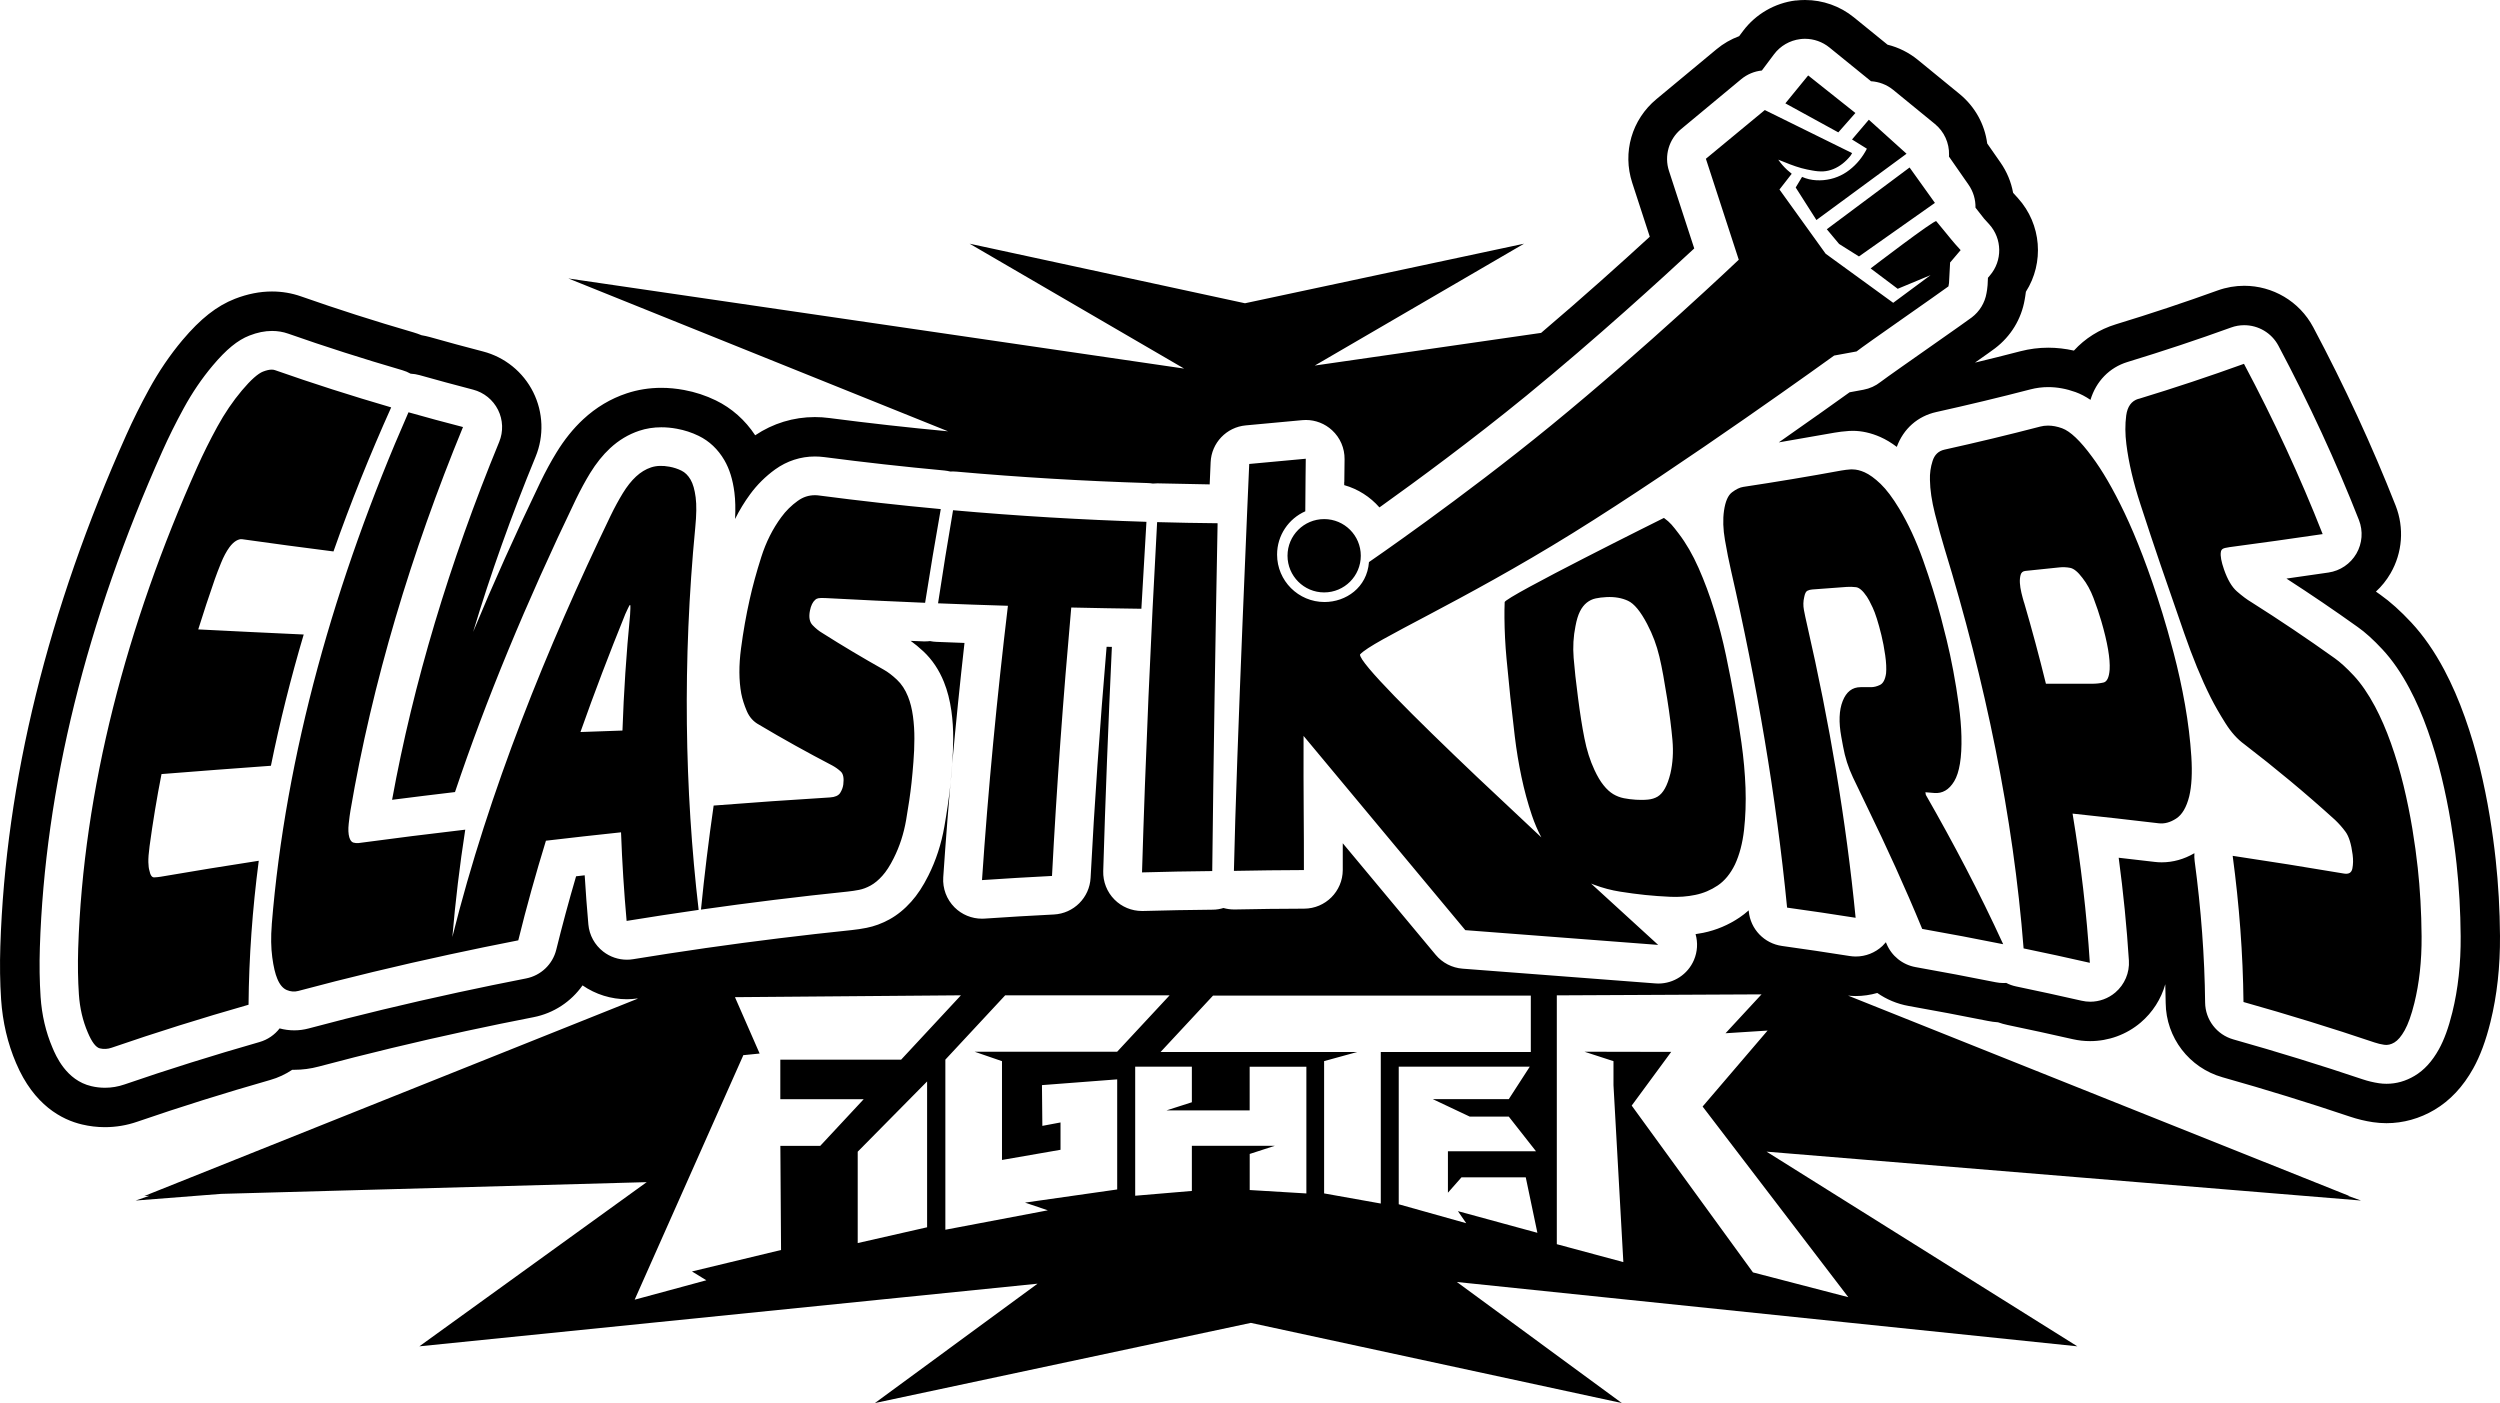
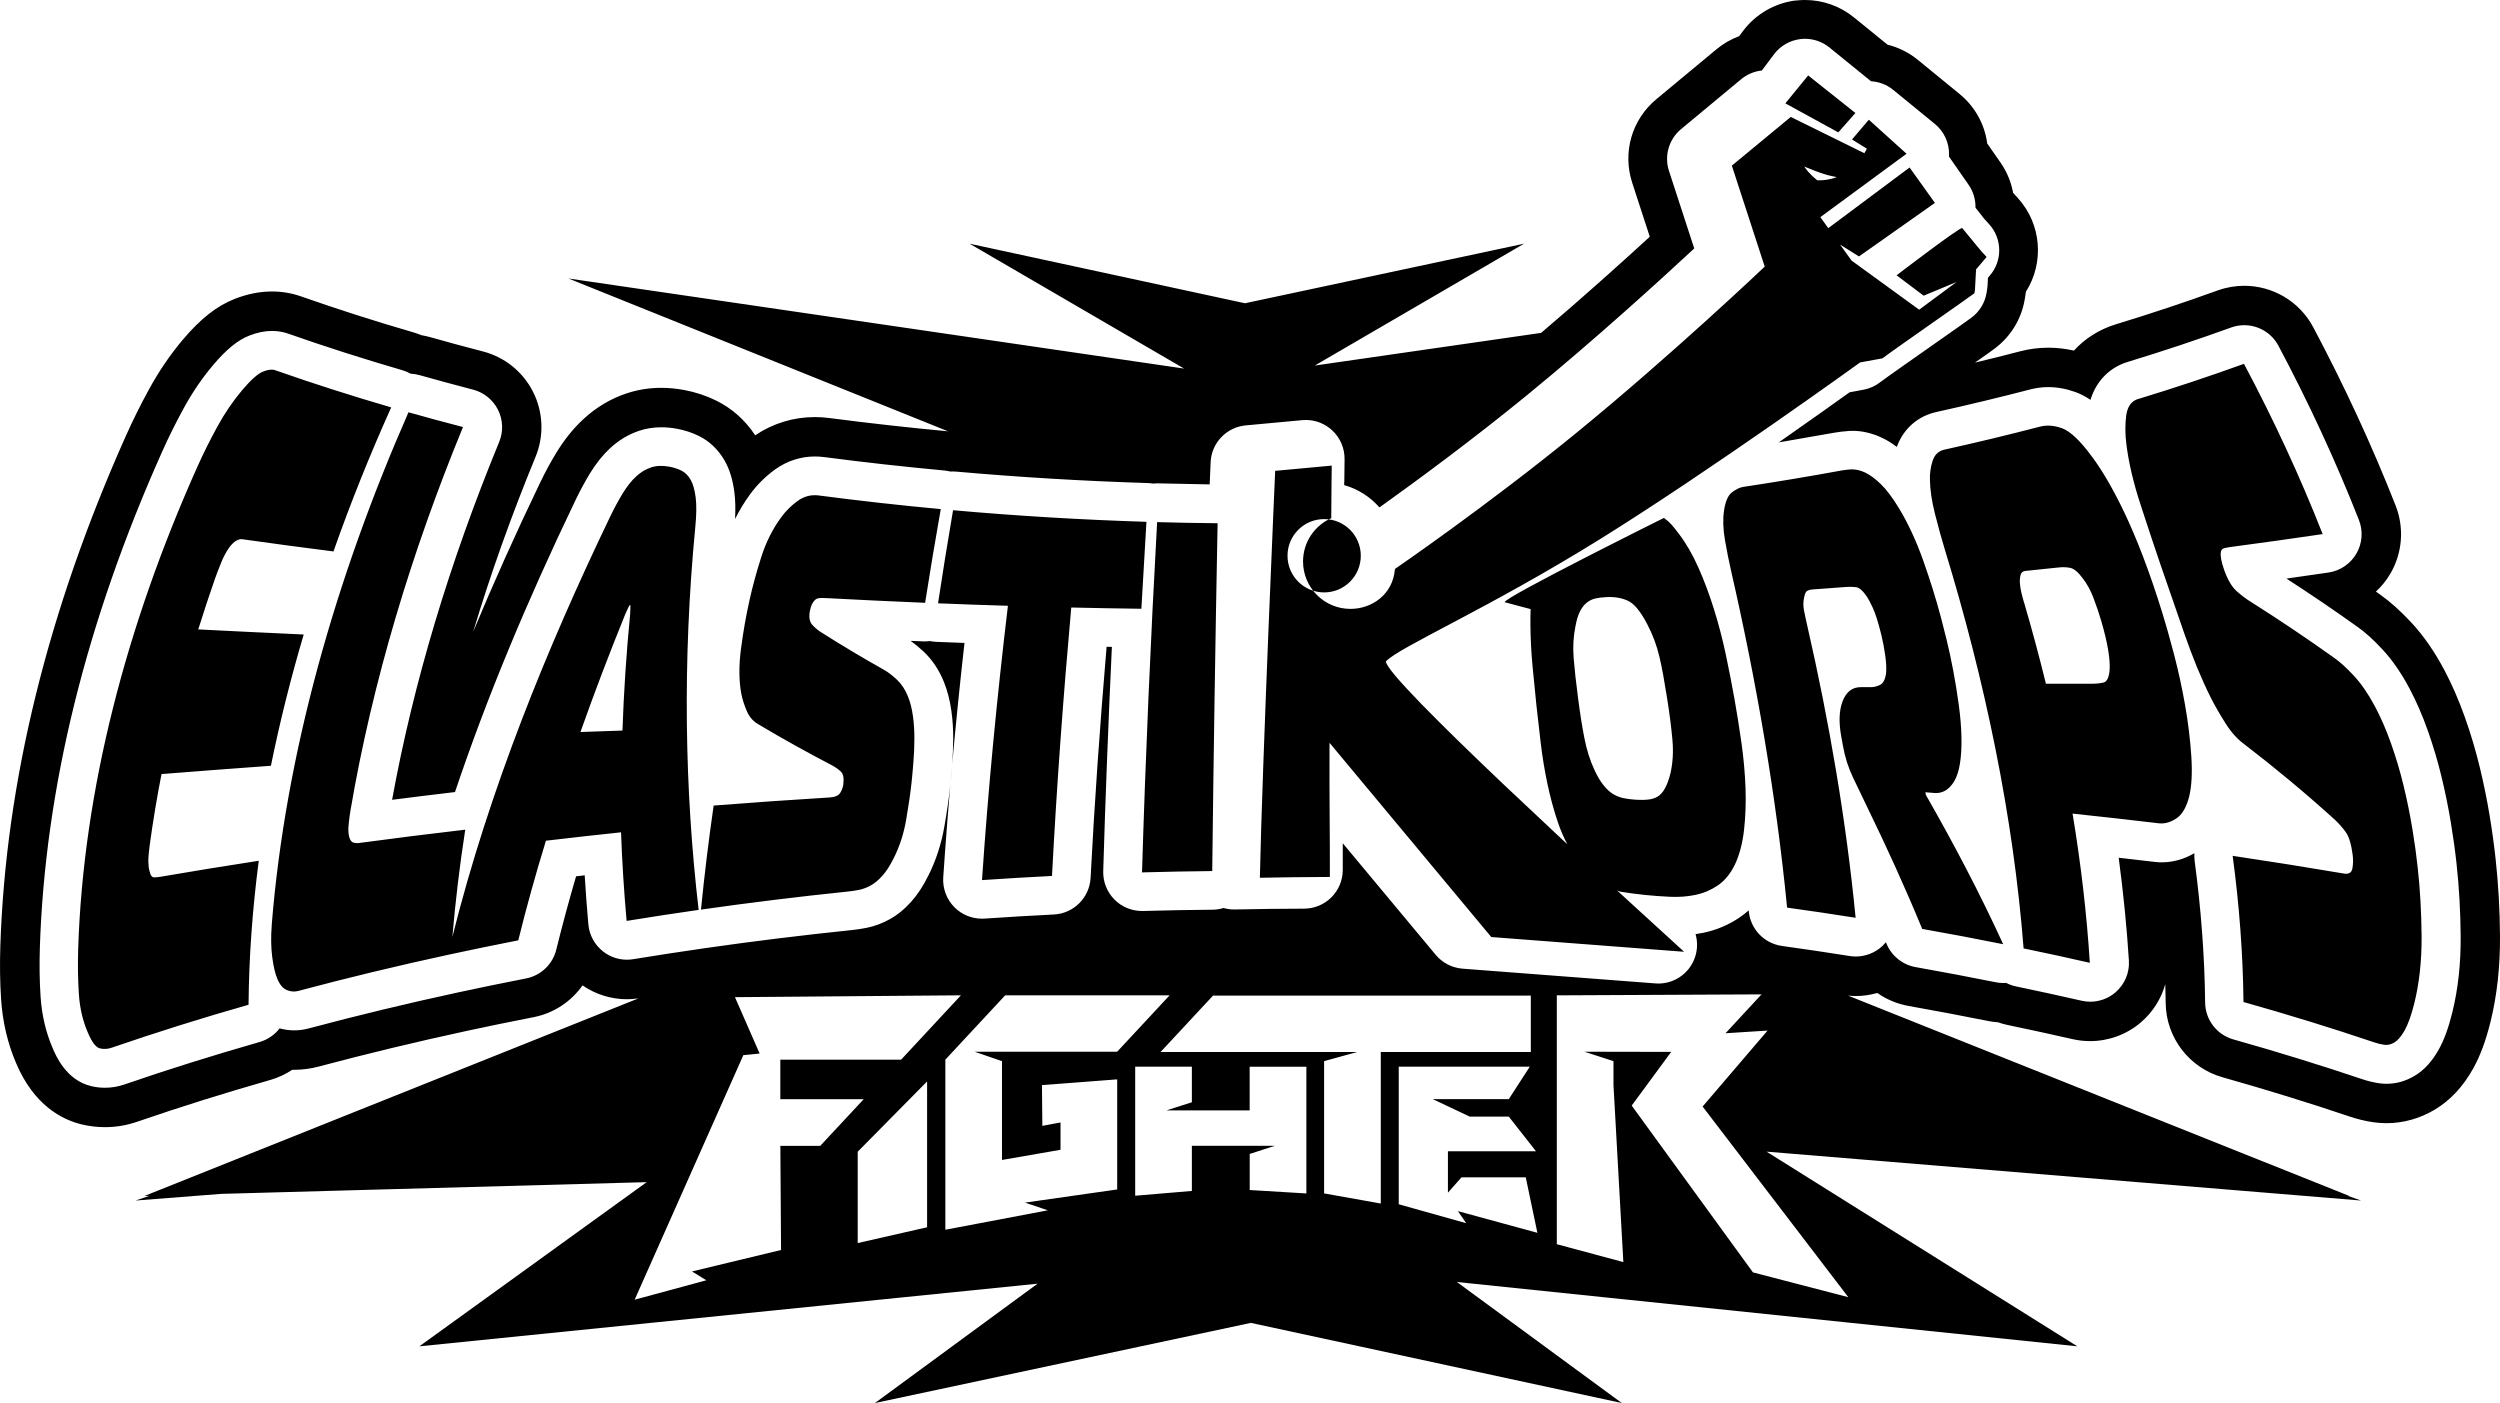
<svg xmlns="http://www.w3.org/2000/svg" id="Ebene_2" viewBox="0 0 288.943 162.16">
  <g id="Ebene_2-2" data-name="Ebene_2">
    <g id="Ebene_1-2">
-       <path d="M207.527.065c.36-.045.73-.065,1.095-.065,2.05,0,4.055.71,5.645,2.005l3.89,3.16c1.28.315,2.47.91,3.51,1.76l4.805,3.93c1.785,1.46,2.91,3.495,3.205,5.73l1.53,2.195c.74,1.065,1.235,2.25,1.46,3.495.015.015.025.03.03.04l.535.59c2.73,3.02,3.045,7.465.915,10.815-.02.18-.045.355-.075.53l-.065.385c-.385,2.245-1.605,4.24-3.425,5.62-.325.245-.975.71-2.32,1.655,1.77-.425,3.53-.865,5.255-1.315,1.045-.27,2.125-.41,3.21-.41.985,0,1.98.115,2.97.335,1.28-1.4,2.93-2.45,4.855-3.04,4.05-1.235,8-2.55,11.755-3.91,1.01-.365,2.05-.54,3.075-.54,3.26,0,6.37,1.77,7.975,4.79,3.615,6.8,6.82,13.735,9.525,20.62,1.005,2.565.79,5.445-.59,7.825-.46.795-1.03,1.505-1.69,2.11.17.12.345.245.515.365,1.145.81,2.315,1.86,3.575,3.21,1.405,1.51,2.685,3.355,3.815,5.485.875,1.65,1.675,3.49,2.375,5.46.68,1.91,1.26,3.865,1.73,5.815.45,1.865.835,3.75,1.14,5.605.285,1.725.515,3.415.69,5.025.31,2.85.48,5.82.5,8.835.025,3.54-.345,6.885-1.1,9.935-.535,2.165-1.185,3.92-1.99,5.37-1.175,2.115-2.68,3.72-4.475,4.785-1.705,1.015-3.625,1.55-5.555,1.55h0c-.52,0-1.045-.04-1.56-.115-.885-.13-1.79-.35-2.67-.645-4.715-1.59-9.665-3.12-14.715-4.545-3.855-1.09-6.535-4.585-6.575-8.59-.01-.715-.02-1.44-.045-2.165-.48,1.7-1.46,3.25-2.84,4.425-1.65,1.405-3.73,2.15-5.85,2.15-.67,0-1.345-.075-2.01-.225-2.46-.56-4.975-1.11-7.48-1.63-.395-.08-.78-.19-1.15-.32-.395-.025-.79-.08-1.185-.16-3.02-.605-6.1-1.19-9.155-1.73-1.32-.235-2.55-.755-3.615-1.5-.805.23-1.65.355-2.495.355-.295,0-.59-.02-.885-.05l57.93,23.155-.15-.01c.97.345,1.51.54,1.51.54l-68.71-5.65,35.92,22.5-71.71-7.435,19.06,13.99-42.875-9.265-43.45,9.265,18.8-13.795-71.45,7.24,26.275-18.975-49.18,1.355-9.885.77,1.57-.54-.56.015,56.995-22.795v-.035c-.41.055-.82.09-1.225.09-1.825,0-3.615-.555-5.13-1.6-1.32,1.875-3.33,3.22-5.665,3.675-2.555.495-5.165,1.035-7.765,1.595-5.825,1.26-11.565,2.645-17.06,4.11-.93.25-1.885.375-2.84.375h-.225c-.765.51-1.62.915-2.54,1.175-5.29,1.51-10.46,3.135-15.37,4.825-1.205.42-2.47.63-3.74.63h-.035c-.885-.005-1.735-.105-2.6-.31-2.33-.545-5.565-2.225-7.63-7.095-.975-2.275-1.555-4.75-1.73-7.355-.13-1.95-.16-4.025-.09-6.155.61-18.99,5.505-38.86,14.55-59.07.77-1.725,1.655-3.505,2.63-5.285,1.125-2.06,2.425-3.975,3.865-5.69,2.095-2.485,3.965-3.955,6.07-4.78,1.455-.565,2.885-.845,4.28-.845,1.16,0,2.295.19,3.37.57,4.15,1.46,8.51,2.855,12.965,4.15.325.095.645.21.955.335.33.055.66.13.99.22,1.99.565,4.04,1.12,6.105,1.655,2.525.655,4.645,2.37,5.81,4.705,1.165,2.335,1.265,5.06.27,7.475-2.795,6.79-5.205,13.55-7.215,20.235,2.32-5.59,4.905-11.35,7.77-17.305.6-1.24,1.225-2.39,1.86-3.425.91-1.49,1.95-2.78,3.09-3.84,1.485-1.38,3.18-2.39,5.035-3.005,1.26-.42,2.61-.635,3.995-.635.86,0,1.75.085,2.635.25,1.275.235,2.51.64,3.66,1.2,1.835.89,3.4,2.28,4.555,4.035,2.055-1.38,4.43-2.105,6.895-2.105.55,0,1.115.035,1.67.11,4.52.59,9.135,1.105,13.72,1.535h.005l-43.88-17.665,71.165,10.415-24.795-14.435,31.83,6.885,32.255-6.885-24.19,14.085,26.16-3.775c4.885-4.15,9.385-8.2,12.56-11.115l-2.03-6.235c-1.145-3.51-.05-7.305,2.795-9.665l6.95-5.77c.785-.655,1.67-1.16,2.615-1.51l.46-.615c1.455-1.935,3.665-3.215,6.065-3.51M155.372,55.695c.015-1.445.03-2.6.03-2.62.015-1.27-.505-2.485-1.44-3.345-.83-.77-1.915-1.19-3.035-1.19-.135,0-.275.005-.415.02l-6.53.605c-2.23.205-3.965,2.025-4.06,4.26,0,.055-.045.985-.11,2.56l-5.955-.12h-.13c-.165,0-.325.01-.485.025-.2-.035-.405-.055-.61-.06-7.365-.23-14.795-.67-22.09-1.32-.135-.01-.27-.02-.4-.02-.1,0-.2,0-.3.01-.225-.055-.455-.095-.69-.12-4.635-.43-9.31-.95-13.89-1.55-.36-.045-.725-.07-1.08-.07-1.645,0-3.23.515-4.585,1.49-1.115.805-2.095,1.775-2.9,2.875-.655.89-1.235,1.845-1.74,2.86.06-1.175.035-2.185-.075-3.06-.19-1.5-.57-2.72-1.16-3.735-.74-1.265-1.74-2.215-2.975-2.815-.79-.385-1.635-.66-2.51-.82-.615-.115-1.22-.17-1.805-.17-.895,0-1.755.135-2.56.405-1.23.41-2.36,1.085-3.365,2.02-.835.775-1.61,1.745-2.305,2.875-.555.91-1.105,1.925-1.64,3.025-5.78,12.02-10.405,23.21-13.975,33.835-2.415.285-4.85.585-7.27.895,2.445-13.43,6.605-27.335,12.38-41.365.49-1.195.445-2.545-.135-3.705-.58-1.16-1.63-2.01-2.88-2.335-2.11-.55-4.2-1.115-6.2-1.68-.34-.095-.685-.15-1.025-.165-.3-.17-.62-.305-.95-.4-4.545-1.325-8.985-2.745-13.205-4.23-.585-.205-1.21-.31-1.855-.31-.84,0-1.695.17-2.625.535-1.36.53-2.665,1.6-4.24,3.47-1.245,1.48-2.375,3.14-3.355,4.94-.915,1.675-1.745,3.345-2.465,4.96-8.8,19.665-13.565,38.96-14.155,57.355-.065,1.98-.035,3.9.085,5.71.14,2.095.605,4.075,1.365,5.85.395.94,1.595,3.79,4.5,4.465.52.125,1.05.185,1.58.185.765,0,1.525-.13,2.26-.385,4.99-1.72,10.24-3.365,15.6-4.9.945-.27,1.75-.835,2.32-1.575.555.15,1.125.225,1.695.225s1.115-.075,1.66-.22c5.57-1.49,11.38-2.89,17.275-4.165,2.62-.565,5.265-1.11,7.855-1.615,1.71-.335,3.075-1.63,3.49-3.325.68-2.755,1.445-5.6,2.29-8.48.33-.04.665-.075.995-.115.115,1.905.26,3.805.425,5.68.11,1.24.735,2.375,1.715,3.135.79.615,1.755.94,2.745.94.24,0,.48-.02.72-.06,2.73-.445,5.5-.87,8.24-1.265.04-.005.08-.01.12-.02.04-.005.08-.01.12-.015,5.525-.79,11.17-1.485,16.785-2.065.555-.055,1.13-.145,1.695-.255.895-.175,1.785-.5,2.65-.975.895-.49,1.75-1.18,2.525-2.05.72-.8,1.365-1.785,1.98-3.015.88-1.75,1.5-3.655,1.85-5.67.3-1.715.515-3.215.665-4.58.085-.76.16-1.6.235-2.58.075-.99.115-1.985.12-2.955.01-1.095-.06-2.19-.21-3.255-.17-1.21-.455-2.33-.86-3.335-.56-1.395-1.355-2.585-2.38-3.545-.5-.465-.985-.865-1.465-1.21.495.02.99.045,1.485.06h.185c.19,0,.38-.01.565-.035.24.05.49.08.74.09,1.08.045,2.16.085,3.245.125-1.05,9.35-1.875,18.44-2.455,27.09-.085,1.29.39,2.555,1.305,3.47.84.84,1.98,1.31,3.165,1.31.1,0,.205,0,.305-.01,2.69-.185,5.385-.345,8.01-.475,2.295-.115,4.125-1.945,4.245-4.24.445-8.535,1.065-17.495,1.85-26.7.2,0,.405.01.61.01-.42,8.955-.755,17.625-1,25.915-.035,1.23.435,2.425,1.305,3.295.84.845,1.98,1.315,3.17,1.315h.125c2.68-.075,5.385-.125,8.035-.15.455,0,.895-.075,1.31-.21l-.05.015c.395.11.805.17,1.22.17h.095c2.64-.055,5.33-.09,8.01-.095,2.46-.005,4.455-2,4.465-4.46v-3.1l10.74,12.895c.775.93,1.895,1.505,3.1,1.6l22.29,1.705.345.015c1.775,0,3.4-1.055,4.11-2.71.415-.97.47-2.03.19-3h0c.3-.045.6-.095.895-.155,1.505-.31,2.91-.905,4.185-1.765.37-.25.725-.525,1.06-.83,0,.04.01.075.01.115.2,2.06,1.79,3.715,3.84,4,2.605.36,5.24.755,7.835,1.165.235.035.465.055.7.055,1.13,0,2.23-.43,3.07-1.215.145-.14.28-.285.405-.435.025.055.045.11.07.17.585,1.415,1.85,2.435,3.36,2.705,3.105.55,6.22,1.14,9.26,1.75.295.06.59.09.885.09.11,0,.225,0,.335-.01.355.185.74.32,1.145.405,2.545.53,5.09,1.085,7.565,1.65.33.075.665.115.995.115,1.05,0,2.085-.37,2.9-1.065,1.075-.915,1.66-2.285,1.57-3.695-.245-3.87-.64-7.845-1.18-11.88,1.395.16,2.785.32,4.15.48.27.035.55.05.82.05,1.31,0,2.58-.355,3.78-1.055-.02.3-.01.605.03.91.745,5.57,1.155,11.07,1.21,16.35.02,1.985,1.35,3.72,3.26,4.26,5.13,1.445,10.155,3,14.935,4.61.62.21,1.26.36,1.89.455.295.045.59.065.885.065,1.125,0,2.21-.305,3.235-.915,1.11-.66,2.03-1.665,2.815-3.075.605-1.09,1.115-2.485,1.55-4.255.665-2.685.99-5.65.965-8.81-.02-2.855-.18-5.675-.475-8.37-.165-1.52-.385-3.125-.66-4.775-.29-1.745-.65-3.52-1.075-5.28-.435-1.795-.97-3.6-1.595-5.36-.625-1.765-1.335-3.395-2.11-4.85-.945-1.785-1.995-3.3-3.125-4.515-1.05-1.13-2-1.985-2.87-2.595-2.655-1.9-5.415-3.775-8.225-5.59,1.635-.23,3.26-.465,4.865-.7,1.35-.2,2.535-1.005,3.22-2.185.685-1.18.79-2.61.295-3.88-2.64-6.72-5.77-13.495-9.305-20.145-.795-1.5-2.34-2.375-3.955-2.375-.51,0-1.025.085-1.525.27-3.82,1.385-7.845,2.725-11.975,3.985-2.085.64-3.62,2.23-4.27,4.375-.575-.39-1.15-.69-1.73-.9-1.055-.38-2.115-.575-3.15-.575-.7,0-1.39.09-2.065.265-3.54.92-7.195,1.8-10.87,2.615-2.16.48-3.805,1.94-4.57,4.03-.635-.48-1.265-.86-1.91-1.145-1.07-.47-2.14-.71-3.175-.71-.15,0-.295,0-.455.015-.63.045-1.175.11-1.65.195l-6.45,1.125c3.805-2.655,6.795-4.795,8.185-5.79l1.6-.295c.725-.135,1.4-.44,1.98-.9.505-.395,3.9-2.775,6.145-4.35,2.515-1.765,3.96-2.78,4.39-3.105.905-.685,1.52-1.69,1.71-2.81l.065-.385c.03-.18.05-.365.06-.545.015-.285.03-.565.04-.845l.22-.26c1.475-1.71,1.44-4.25-.075-5.925l-.6-.66c-.15-.175-.65-.82-.985-1.26.02-.915-.24-1.845-.805-2.655l-2.26-3.25c0-.065.01-.125.01-.19.035-1.385-.57-2.705-1.64-3.58l-4.805-3.93c-.76-.62-1.665-.95-2.575-1.005l-4.81-3.905c-.8-.65-1.8-1-2.82-1-.18,0-.365.01-.545.035-1.21.15-2.305.78-3.035,1.755l-1.405,1.875c-.86.09-1.695.43-2.39,1.005l-6.95,5.77c-1.41,1.17-1.965,3.09-1.395,4.83l2.92,8.96c-3.585,3.335-11.375,10.455-19.39,17.01-6.265,5.12-12.725,9.87-16.74,12.74l-.255.18c-1.065-1.215-2.47-2.125-4.07-2.575v-.36l.01-.015ZM148.807,64.23c0,2.34,1.895,4.24,4.235,4.24s4.235-1.895,4.235-4.24-1.895-4.235-4.235-4.235-4.235,1.895-4.235,4.235M220.702,19.355l2.93,4.095-8.78,6.19-2.295-1.445-1.42-1.7,9.565-7.135v-.005ZM215.997,13.84l4.355,3.93-10.415,7.66-2.395-3.76.735-1.225c.26.115.535.205.81.27.55.13,1.12.15,1.67.105.555-.055,1.105-.175,1.605-.38.51-.2.975-.475,1.395-.8.42-.325.795-.695,1.13-1.1.165-.205.32-.415.465-.635.075-.11.145-.225.21-.34.035-.055.065-.115.1-.175l.05-.095.025-.05.03-.06-1.715-1.065,1.94-2.28h.005ZM173.897,69.6c.02-.6,18.415-9.74,18.415-9.74.74.535,1.02.91,1.725,1.835.835,1.095,1.6,2.41,2.28,3.95.68,1.54,1.285,3.165,1.81,4.87.53,1.705.985,3.455,1.36,5.245.38,1.79.7,3.475.985,5.06.28,1.585.55,3.265.8,5.03s.405,3.505.47,5.205c.06,1.705,0,3.325-.17,4.865-.175,1.535-.525,2.87-1.05,3.995-.53,1.085-1.195,1.89-1.99,2.425s-1.66.9-2.59,1.09c-.93.195-1.895.265-2.895.22s-1.96-.115-2.885-.21c-.925-.095-1.895-.225-2.91-.385s-2.015-.425-3-.795c-.12-.045-.24-.09-.36-.14l7.755,7.09-22.29-1.705-18.695-22.45c-.025,7.18.055,10.795.04,15.505-2.695.01-5.395.04-8.09.095.29-13.625,1.77-47.03,1.77-47.03l6.535-.605s-.045,3.555-.055,6.075c-1.92.85-3.26,2.77-3.26,5.005,0,3.025,2.455,5.48,5.48,5.48,2.47,0,4.92-1.665,5.14-4.615,0,0,10.705-7.335,21.04-15.785,11.015-9.005,21.7-19.155,21.7-19.16l-3.8-11.67,6.81-5.63,10.09,4.975c-.105.155-.08.17-.195.32-.27.335-.57.635-.9.895-.655.515-1.42.85-2.245.9-.205.01-.41,0-.62-.015-.105-.01-.205-.025-.31-.035-.105-.015-.205-.03-.31-.05-.21-.035-.42-.075-.63-.12-.21-.04-.43-.095-.645-.155-.43-.12-.875-.27-1.32-.44s-.895-.36-1.36-.54c.295.43.64.825,1.025,1.18.17.155.345.305.53.45l-1.415,1.82,5.335,7.42,7.81,5.675,4.32-3.2-3.8,1.58-3.13-2.355s7.405-5.665,7.585-5.46c.4.455,1.785,2.2,2.205,2.665l.615.68-.28.325-.77.91-.17.195-.015.295c-.04.695-.075,1.385-.11,2.08l-.065.385c-.9.68-9.725,6.805-10.62,7.52l-2.59.475s-17.37,12.555-30.245,20.54c-12.875,7.985-23.1,12.4-24.555,14.01-.08.935,6.25,7.24,13.505,14.135l7.455,7.005c-.42-.79-.785-1.635-1.09-2.54-.485-1.43-.885-2.915-1.21-4.455-.325-1.54-.58-3.095-.77-4.67s-.36-3.07-.51-4.48-.295-2.915-.445-4.51c-.15-1.595-.225-3.16-.24-4.695-.005-.62,0-1.23.025-1.83M208.977,8.715l5.465,4.345-1.975,2.24-6.12-3.355,2.635-3.225-.005-.005ZM131.992,100.83c.4-13.425,1.005-27.09,1.745-40.485,2.33.065,4.66.11,6.99.13-.255,13.305-.47,26.875-.62,40.2-2.705.025-5.41.08-8.115.155M189.067,92.43c.22.015.435.02.64.02.27,0,.52-.01.76-.035.42-.04.795-.155,1.115-.345.32-.195.605-.51.845-.945.245-.435.455-1.01.635-1.735.275-1.19.355-2.475.235-3.84s-.32-2.965-.61-4.795c-.16-1-.31-1.895-.45-2.675-.14-.78-.29-1.51-.45-2.185-.16-.67-.355-1.31-.58-1.915s-.505-1.23-.84-1.87c-.76-1.45-1.495-2.34-2.205-2.67s-1.535-.475-2.475-.43c-.47.02-.895.075-1.27.155s-.715.245-1.025.49c-.305.245-.57.58-.785,1.01-.215.425-.39,1-.52,1.71-.24,1.175-.31,2.395-.21,3.665.1,1.27.27,2.815.51,4.64.225,1.745.465,3.295.735,4.645.265,1.355.65,2.575,1.165,3.675.335.72.68,1.305,1.045,1.755.36.455.735.795,1.115,1.025.385.23.79.385,1.23.475.435.085.9.145,1.385.175M108.417,69.73c.545-3.6,1.12-7.19,1.735-10.76,7.41.66,14.87,1.105,22.35,1.34-.205,3.335-.4,6.69-.585,10.05-2.7-.035-5.405-.085-8.105-.145-.925,10.335-1.69,20.755-2.225,31.025-2.7.135-5.395.3-8.09.48.705-10.495,1.735-21.145,2.995-31.705-2.695-.08-5.39-.175-8.08-.285M92.217,57.88c.6-.435,1.255-.645,1.965-.645.16,0,.33.01.495.035,4.655.61,9.345,1.135,14.055,1.57-.635,3.59-1.24,7.205-1.81,10.83-3.83-.16-7.65-.34-11.465-.545-.43-.025-.725-.015-.88.02-.16.035-.28.095-.36.18-.29.255-.49.67-.605,1.245-.15.755-.05,1.32.31,1.69.355.37.73.675,1.125.905,2.315,1.47,4.68,2.875,7.095,4.235.47.26.975.645,1.515,1.15.54.505.97,1.16,1.285,1.95.27.67.46,1.43.575,2.28s.17,1.725.165,2.615c0,.895-.04,1.775-.11,2.645-.065.87-.14,1.68-.22,2.43-.14,1.285-.35,2.72-.625,4.305s-.75,3.055-1.44,4.425c-.43.86-.865,1.535-1.31,2.025-.44.495-.89.865-1.35,1.12-.455.25-.905.42-1.345.505-.445.085-.875.15-1.305.195-5.68.585-11.34,1.285-16.96,2.085.395-3.985.885-8,1.465-12.025,4.47-.35,8.955-.665,13.45-.94.575-.035.97-.21,1.17-.515.195-.31.32-.635.365-.98.09-.73,0-1.225-.29-1.495-.285-.265-.605-.495-.97-.695-2.885-1.505-5.72-3.075-8.485-4.725-.64-.345-1.11-.87-1.41-1.575-.3-.705-.515-1.38-.64-2.025-.275-1.52-.285-3.26-.025-5.215.255-1.95.59-3.835.995-5.64.34-1.53.785-3.165,1.34-4.905.55-1.74,1.33-3.285,2.315-4.62.535-.735,1.175-1.365,1.915-1.895M213.992,54.255h.145c.41,0,.865.11,1.365.33.56.25,1.175.695,1.85,1.34.675.65,1.39,1.595,2.15,2.855,1.03,1.71,1.96,3.705,2.765,5.97s1.495,4.475,2.06,6.605c.17.64.395,1.51.66,2.6.27,1.095.525,2.285.765,3.565.24,1.285.455,2.59.635,3.92s.285,2.55.31,3.66c.06,2.48-.24,4.21-.835,5.195-.595.99-1.37,1.435-2.305,1.355-.34-.03-.685-.055-1.025-.085.015.105.035.205.05.305,3.17,5.535,6.205,11.29,8.94,17.26-3.1-.625-6.225-1.215-9.36-1.77-1.975-4.795-4.12-9.49-6.35-14.07-.565-1.155-1.115-2.305-1.655-3.445s-.92-2.335-1.145-3.595c-.065-.365-.13-.73-.2-1.09-.31-1.695-.26-3.07.16-4.135s1.105-1.605,2.08-1.605h1.195c.335,0,.68-.085,1.04-.26s.595-.615.7-1.33c.05-.56.02-1.255-.1-2.095-.12-.84-.265-1.615-.44-2.325-.36-1.47-.7-2.53-1.005-3.18-.305-.65-.53-1.07-.67-1.265-.46-.685-.88-1.05-1.26-1.1-.38-.045-.74-.055-1.08-.03-1.325.1-2.65.2-3.98.295-.215.015-.4.065-.565.15-.165.085-.285.325-.36.72-.12.495-.13.995-.035,1.5s.215,1.07.36,1.695c2.59,11.31,4.53,22.705,5.615,33.88-2.63-.415-5.27-.81-7.92-1.175-1.255-12.855-3.51-25.985-6.475-38.935-.255-1.1-.485-2.28-.705-3.54-.22-1.265-.255-2.395-.11-3.405.155-1.055.455-1.765.925-2.12s.9-.565,1.3-.625c3.81-.575,7.595-1.205,11.345-1.895.315-.06.695-.1,1.145-.135M233.937,69.63c.915,3.125,1.755,6.26,2.525,9.395h5.33c.46,0,.895-.045,1.31-.135.415-.09.66-.59.725-1.51.07-1.225-.235-3.1-.97-5.61-.25-.855-.55-1.74-.895-2.65s-.775-1.685-1.28-2.325c-.525-.7-1-1.085-1.425-1.165s-.845-.095-1.26-.05c-1.3.14-2.6.275-3.905.405-.295.03-.48.18-.555.455s-.105.585-.085.94c.02.35.08.73.175,1.13.1.405.195.775.3,1.12M235.767,49.31c.3-.08.615-.12.935-.12.515,0,1.06.1,1.635.31.93.34,2.09,1.425,3.465,3.305,1.14,1.525,2.415,3.68,3.745,6.475s2.86,6.66,4.375,11.575c.36,1.165.805,2.705,1.305,4.615.505,1.915.945,3.905,1.31,5.975.365,2.07.605,4.06.73,5.975s.035,3.45-.24,4.61c-.32,1.285-.83,2.14-1.515,2.58-.685.445-1.355.62-2.005.545-3.31-.395-6.63-.765-9.965-1.12.96,5.79,1.635,11.555,1.995,17.245-2.535-.58-5.085-1.135-7.655-1.665-1.185-15.2-4.435-30.875-9.145-46.24-.365-1.19-.725-2.52-1.1-3.99-.37-1.475-.565-2.775-.58-3.92-.025-.74.075-1.47.305-2.185.225-.715.68-1.155,1.37-1.31,3.725-.825,7.405-1.71,11.03-2.655M72.242,71.045c-1.805,4.45-3.535,8.975-5.155,13.56,1.615-.06,3.235-.115,4.855-.17.15-4.395.44-8.855.88-13.36.005-.205.02-.445.035-.73.02-.28,0-.425-.04-.425-.045,0-.125.135-.25.41s-.235.515-.33.715M31.407,106.86c1.58-19.585,7.3-39.865,15.805-59.21,2.08.59,4.18,1.16,6.3,1.705-5.97,14.51-10.49,29.52-13.01,44.345-.065.37-.13.875-.2,1.51-.07.64-.045,1.165.07,1.565.105.345.26.55.47.61.21.06.42.075.62.05,4.085-.55,8.19-1.065,12.31-1.545-.645,4.16-1.14,8.295-1.49,12.405,4.245-16.99,10.965-33.47,18.275-48.66.465-.965.945-1.84,1.425-2.63.48-.785.99-1.43,1.53-1.93.535-.495,1.115-.85,1.735-1.055.615-.205,1.325-.23,2.13-.08.49.09.95.24,1.375.45.425.205.775.555,1.06,1.04.285.485.475,1.17.59,2.05s.095,2.04-.045,3.475c-1.49,15.45-1.23,30.355.39,44.205-2.785.4-5.56.825-8.325,1.275-.3-3.355-.52-6.775-.645-10.24-2.9.305-5.795.63-8.68.97-1.17,3.81-2.245,7.65-3.195,11.515-2.665.52-5.31,1.065-7.945,1.635-5.925,1.28-11.765,2.685-17.485,4.215-.435.115-.88.085-1.325-.105-.45-.19-.815-.62-1.095-1.3-.24-.565-.44-1.39-.585-2.49-.145-1.1-.17-2.355-.055-3.77M30.407,42.945c.39-.15.72-.225.995-.225.14,0,.265.02.38.06,4.35,1.53,8.835,2.965,13.43,4.305-2.465,5.485-4.7,11.045-6.67,16.65-3.545-.45-7.065-.92-10.56-1.415-.2-.03-.435.035-.695.185-.26.155-.52.405-.775.75-.35.485-.68,1.095-.97,1.82-.295.725-.53,1.345-.71,1.855-.675,1.935-1.315,3.875-1.92,5.815,4.045.205,8.11.405,12.19.59-1.495,5.05-2.765,10.12-3.79,15.17-4.235.305-8.445.625-12.645.96-.545,2.785-1.005,5.565-1.38,8.34-.11.805-.15,1.415-.14,1.845.015.425.05.74.115.945.11.555.295.82.555.81s.51-.035.75-.075c3.755-.645,7.535-1.26,11.34-1.845-.73,5.6-1.135,11.155-1.18,16.64-5.415,1.545-10.705,3.205-15.83,4.97-.445.155-.895.18-1.35.075s-.93-.715-1.405-1.85c-.57-1.33-.92-2.805-1.025-4.41-.105-1.6-.14-3.36-.08-5.27.59-18.325,5.56-37.335,13.765-55.67.68-1.525,1.455-3.08,2.31-4.645s1.815-2.97,2.85-4.2,1.855-1.95,2.445-2.18M247.162,46.105c4.17-1.27,8.24-2.625,12.19-4.055,3.435,6.455,6.485,13.04,9.095,19.68-3.565.525-7.165,1.03-10.785,1.51-.405.055-.67.125-.785.21-.115.09-.18.205-.195.35-.075.445.05,1.115.36,2.01.41,1.175.9,2.02,1.495,2.54.595.52,1.155.945,1.69,1.26,3.2,2.025,6.415,4.18,9.625,6.475.62.44,1.355,1.105,2.2,2.01.84.905,1.665,2.095,2.445,3.56.655,1.235,1.28,2.655,1.845,4.25s1.055,3.235,1.46,4.91c.405,1.675.74,3.33,1.01,4.96.27,1.63.475,3.14.625,4.53.26,2.39.425,5.04.445,7.915.02,2.88-.28,5.46-.835,7.705-.345,1.41-.73,2.455-1.12,3.155-.39.7-.79,1.165-1.19,1.405s-.79.325-1.17.27-.755-.145-1.125-.27c-4.915-1.66-9.975-3.22-15.145-4.675-.06-5.565-.49-11.21-1.25-16.895,4.32.645,8.615,1.33,12.87,2.05.55.09.87-.1.965-.585s.105-1.015.03-1.6c-.16-1.24-.435-2.115-.815-2.635-.375-.515-.785-.97-1.215-1.38-3.42-3.105-6.935-6.02-10.485-8.745-.8-.58-1.53-1.39-2.19-2.44s-1.23-2.035-1.7-2.97c-1.1-2.195-2.1-4.655-3.055-7.405-.955-2.75-1.87-5.395-2.745-7.94-.74-2.155-1.5-4.47-2.315-6.965-.815-2.49-1.36-4.795-1.63-6.955-.15-1.18-.155-2.285-.02-3.32.14-1.035.6-1.68,1.41-1.93M84.942,115.245l2.855,6.52-1.905.19v.045l-12.54,28.215,8.285-2.245-1.66-1.02,10.295-2.48-.08-12.035h4.61l5.02-5.39h-9.635v-4.57h13.96l6.915-7.44-26.12.215v-.005ZM99.132,133.115v10.555l8.02-1.825v-16.855l-8.02,8.12v.005ZM116.182,115.03l-6.92,7.44v19.66l11.845-2.245-2.64-.89,10.655-1.52v-12.725l-8.695.665.045,4.71,2.1-.395v3.16l-6.765,1.175v-11.42l-3.165-1.09h16.475l6.065-6.52h-19.01l.01-.005ZM144.432,123.285v5.05h-9.61l2.93-.94v-4.11h-6.55v14.915l6.55-.555v-5.215h9.585l-2.9.94v4.17l6.55.395v-14.645h-6.55l-.005-.005ZM140.197,115.07l-6.065,6.52h22.725l-3.82,1.05v15.29l6.55,1.17v-17.51h17.34v-6.52h-36.73ZM161.662,123.285v15.9l7.8,2.19-.96-1.395,9.185,2.505-1.345-6.415h-7.425l-1.57,1.78v-4.79h10.18l-3.145-4.005h-4.51l-4.275-2.02h8.785l2.425-3.75h-15.145ZM179.932,115.03v24.155h0v4.615l7.69,2.07-1.14-20.45h0v-2.775l-3.355-1.09,10.025.02-4.565,6.205h0l14.015,19.28,11.02,2.865-16.84-22.035,7.475-8.74.025-.02.02-.02-4.87.31,4.16-4.495-23.66.115v-.01Z" />
+       <path d="M207.527.065c.36-.045.73-.065,1.095-.065,2.05,0,4.055.71,5.645,2.005l3.89,3.16c1.28.315,2.47.91,3.51,1.76l4.805,3.93c1.785,1.46,2.91,3.495,3.205,5.73l1.53,2.195c.74,1.065,1.235,2.25,1.46,3.495.015.015.025.03.03.04l.535.59c2.73,3.02,3.045,7.465.915,10.815-.02.18-.045.355-.075.53l-.065.385c-.385,2.245-1.605,4.24-3.425,5.62-.325.245-.975.71-2.32,1.655,1.77-.425,3.53-.865,5.255-1.315,1.045-.27,2.125-.41,3.21-.41.985,0,1.98.115,2.97.335,1.28-1.4,2.93-2.45,4.855-3.04,4.05-1.235,8-2.55,11.755-3.91,1.01-.365,2.05-.54,3.075-.54,3.26,0,6.37,1.77,7.975,4.79,3.615,6.8,6.82,13.735,9.525,20.62,1.005,2.565.79,5.445-.59,7.825-.46.795-1.03,1.505-1.69,2.11.17.12.345.245.515.365,1.145.81,2.315,1.86,3.575,3.21,1.405,1.51,2.685,3.355,3.815,5.485.875,1.65,1.675,3.49,2.375,5.46.68,1.91,1.26,3.865,1.73,5.815.45,1.865.835,3.75,1.14,5.605.285,1.725.515,3.415.69,5.025.31,2.85.48,5.82.5,8.835.025,3.54-.345,6.885-1.1,9.935-.535,2.165-1.185,3.92-1.99,5.37-1.175,2.115-2.68,3.72-4.475,4.785-1.705,1.015-3.625,1.55-5.555,1.55h0c-.52,0-1.045-.04-1.56-.115-.885-.13-1.79-.35-2.67-.645-4.715-1.59-9.665-3.12-14.715-4.545-3.855-1.09-6.535-4.585-6.575-8.59-.01-.715-.02-1.44-.045-2.165-.48,1.7-1.46,3.25-2.84,4.425-1.65,1.405-3.73,2.15-5.85,2.15-.67,0-1.345-.075-2.01-.225-2.46-.56-4.975-1.11-7.48-1.63-.395-.08-.78-.19-1.15-.32-.395-.025-.79-.08-1.185-.16-3.02-.605-6.1-1.19-9.155-1.73-1.32-.235-2.55-.755-3.615-1.5-.805.23-1.65.355-2.495.355-.295,0-.59-.02-.885-.05l57.93,23.155-.15-.01c.97.345,1.51.54,1.51.54l-68.71-5.65,35.92,22.5-71.71-7.435,19.06,13.99-42.875-9.265-43.45,9.265,18.8-13.795-71.45,7.24,26.275-18.975-49.18,1.355-9.885.77,1.57-.54-.56.015,56.995-22.795v-.035c-.41.055-.82.09-1.225.09-1.825,0-3.615-.555-5.13-1.6-1.32,1.875-3.33,3.22-5.665,3.675-2.555.495-5.165,1.035-7.765,1.595-5.825,1.26-11.565,2.645-17.06,4.11-.93.25-1.885.375-2.84.375h-.225c-.765.51-1.62.915-2.54,1.175-5.29,1.51-10.46,3.135-15.37,4.825-1.205.42-2.47.63-3.74.63h-.035c-.885-.005-1.735-.105-2.6-.31-2.33-.545-5.565-2.225-7.63-7.095-.975-2.275-1.555-4.75-1.73-7.355-.13-1.95-.16-4.025-.09-6.155.61-18.99,5.505-38.86,14.55-59.07.77-1.725,1.655-3.505,2.63-5.285,1.125-2.06,2.425-3.975,3.865-5.69,2.095-2.485,3.965-3.955,6.07-4.78,1.455-.565,2.885-.845,4.28-.845,1.16,0,2.295.19,3.37.57,4.15,1.46,8.51,2.855,12.965,4.15.325.095.645.21.955.335.33.055.66.13.99.22,1.99.565,4.04,1.12,6.105,1.655,2.525.655,4.645,2.37,5.81,4.705,1.165,2.335,1.265,5.06.27,7.475-2.795,6.79-5.205,13.55-7.215,20.235,2.32-5.59,4.905-11.35,7.77-17.305.6-1.24,1.225-2.39,1.86-3.425.91-1.49,1.95-2.78,3.09-3.84,1.485-1.38,3.18-2.39,5.035-3.005,1.26-.42,2.61-.635,3.995-.635.86,0,1.75.085,2.635.25,1.275.235,2.51.64,3.66,1.2,1.835.89,3.4,2.28,4.555,4.035,2.055-1.38,4.43-2.105,6.895-2.105.55,0,1.115.035,1.67.11,4.52.59,9.135,1.105,13.72,1.535h.005l-43.88-17.665,71.165,10.415-24.795-14.435,31.83,6.885,32.255-6.885-24.19,14.085,26.16-3.775c4.885-4.15,9.385-8.2,12.56-11.115l-2.03-6.235c-1.145-3.51-.05-7.305,2.795-9.665l6.95-5.77c.785-.655,1.67-1.16,2.615-1.51l.46-.615c1.455-1.935,3.665-3.215,6.065-3.51M155.372,55.695c.015-1.445.03-2.6.03-2.62.015-1.27-.505-2.485-1.44-3.345-.83-.77-1.915-1.19-3.035-1.19-.135,0-.275.005-.415.02l-6.53.605c-2.23.205-3.965,2.025-4.06,4.26,0,.055-.045.985-.11,2.56l-5.955-.12h-.13c-.165,0-.325.01-.485.025-.2-.035-.405-.055-.61-.06-7.365-.23-14.795-.67-22.09-1.32-.135-.01-.27-.02-.4-.02-.1,0-.2,0-.3.01-.225-.055-.455-.095-.69-.12-4.635-.43-9.31-.95-13.89-1.55-.36-.045-.725-.07-1.08-.07-1.645,0-3.23.515-4.585,1.49-1.115.805-2.095,1.775-2.9,2.875-.655.89-1.235,1.845-1.74,2.86.06-1.175.035-2.185-.075-3.06-.19-1.5-.57-2.72-1.16-3.735-.74-1.265-1.74-2.215-2.975-2.815-.79-.385-1.635-.66-2.51-.82-.615-.115-1.22-.17-1.805-.17-.895,0-1.755.135-2.56.405-1.23.41-2.36,1.085-3.365,2.02-.835.775-1.61,1.745-2.305,2.875-.555.91-1.105,1.925-1.64,3.025-5.78,12.02-10.405,23.21-13.975,33.835-2.415.285-4.85.585-7.27.895,2.445-13.43,6.605-27.335,12.38-41.365.49-1.195.445-2.545-.135-3.705-.58-1.16-1.63-2.01-2.88-2.335-2.11-.55-4.2-1.115-6.2-1.68-.34-.095-.685-.15-1.025-.165-.3-.17-.62-.305-.95-.4-4.545-1.325-8.985-2.745-13.205-4.23-.585-.205-1.21-.31-1.855-.31-.84,0-1.695.17-2.625.535-1.36.53-2.665,1.6-4.24,3.47-1.245,1.48-2.375,3.14-3.355,4.94-.915,1.675-1.745,3.345-2.465,4.96-8.8,19.665-13.565,38.96-14.155,57.355-.065,1.98-.035,3.9.085,5.71.14,2.095.605,4.075,1.365,5.85.395.94,1.595,3.79,4.5,4.465.52.125,1.05.185,1.58.185.765,0,1.525-.13,2.26-.385,4.99-1.72,10.24-3.365,15.6-4.9.945-.27,1.75-.835,2.32-1.575.555.15,1.125.225,1.695.225s1.115-.075,1.66-.22c5.57-1.49,11.38-2.89,17.275-4.165,2.62-.565,5.265-1.11,7.855-1.615,1.71-.335,3.075-1.63,3.49-3.325.68-2.755,1.445-5.6,2.29-8.48.33-.04.665-.075.995-.115.115,1.905.26,3.805.425,5.68.11,1.24.735,2.375,1.715,3.135.79.615,1.755.94,2.745.94.24,0,.48-.02.72-.06,2.73-.445,5.5-.87,8.24-1.265.04-.005.08-.01.12-.02.04-.005.08-.01.12-.015,5.525-.79,11.17-1.485,16.785-2.065.555-.055,1.13-.145,1.695-.255.895-.175,1.785-.5,2.65-.975.895-.49,1.75-1.18,2.525-2.05.72-.8,1.365-1.785,1.98-3.015.88-1.75,1.5-3.655,1.85-5.67.3-1.715.515-3.215.665-4.58.085-.76.16-1.6.235-2.58.075-.99.115-1.985.12-2.955.01-1.095-.06-2.19-.21-3.255-.17-1.21-.455-2.33-.86-3.335-.56-1.395-1.355-2.585-2.38-3.545-.5-.465-.985-.865-1.465-1.21.495.02.99.045,1.485.06h.185c.19,0,.38-.01.565-.035.24.05.49.08.74.09,1.08.045,2.16.085,3.245.125-1.05,9.35-1.875,18.44-2.455,27.09-.085,1.29.39,2.555,1.305,3.47.84.84,1.98,1.31,3.165,1.31.1,0,.205,0,.305-.01,2.69-.185,5.385-.345,8.01-.475,2.295-.115,4.125-1.945,4.245-4.24.445-8.535,1.065-17.495,1.85-26.7.2,0,.405.01.61.01-.42,8.955-.755,17.625-1,25.915-.035,1.23.435,2.425,1.305,3.295.84.845,1.98,1.315,3.17,1.315h.125c2.68-.075,5.385-.125,8.035-.15.455,0,.895-.075,1.31-.21l-.05.015c.395.11.805.17,1.22.17h.095c2.64-.055,5.33-.09,8.01-.095,2.46-.005,4.455-2,4.465-4.46v-3.1l10.74,12.895c.775.93,1.895,1.505,3.1,1.6l22.29,1.705.345.015c1.775,0,3.4-1.055,4.11-2.71.415-.97.47-2.03.19-3h0c.3-.045.6-.095.895-.155,1.505-.31,2.91-.905,4.185-1.765.37-.25.725-.525,1.06-.83,0,.04.01.075.01.115.2,2.06,1.79,3.715,3.84,4,2.605.36,5.24.755,7.835,1.165.235.035.465.055.7.055,1.13,0,2.23-.43,3.07-1.215.145-.14.28-.285.405-.435.025.055.045.11.07.17.585,1.415,1.85,2.435,3.36,2.705,3.105.55,6.22,1.14,9.26,1.75.295.06.59.09.885.09.11,0,.225,0,.335-.01.355.185.74.32,1.145.405,2.545.53,5.09,1.085,7.565,1.65.33.075.665.115.995.115,1.05,0,2.085-.37,2.9-1.065,1.075-.915,1.66-2.285,1.57-3.695-.245-3.87-.64-7.845-1.18-11.88,1.395.16,2.785.32,4.15.48.27.035.55.05.82.05,1.31,0,2.58-.355,3.78-1.055-.02.3-.01.605.03.91.745,5.57,1.155,11.07,1.21,16.35.02,1.985,1.35,3.72,3.26,4.26,5.13,1.445,10.155,3,14.935,4.61.62.21,1.26.36,1.89.455.295.045.59.065.885.065,1.125,0,2.21-.305,3.235-.915,1.11-.66,2.03-1.665,2.815-3.075.605-1.09,1.115-2.485,1.55-4.255.665-2.685.99-5.65.965-8.81-.02-2.855-.18-5.675-.475-8.37-.165-1.52-.385-3.125-.66-4.775-.29-1.745-.65-3.52-1.075-5.28-.435-1.795-.97-3.6-1.595-5.36-.625-1.765-1.335-3.395-2.11-4.85-.945-1.785-1.995-3.3-3.125-4.515-1.05-1.13-2-1.985-2.87-2.595-2.655-1.9-5.415-3.775-8.225-5.59,1.635-.23,3.26-.465,4.865-.7,1.35-.2,2.535-1.005,3.22-2.185.685-1.18.79-2.61.295-3.88-2.64-6.72-5.77-13.495-9.305-20.145-.795-1.5-2.34-2.375-3.955-2.375-.51,0-1.025.085-1.525.27-3.82,1.385-7.845,2.725-11.975,3.985-2.085.64-3.62,2.23-4.27,4.375-.575-.39-1.15-.69-1.73-.9-1.055-.38-2.115-.575-3.15-.575-.7,0-1.39.09-2.065.265-3.54.92-7.195,1.8-10.87,2.615-2.16.48-3.805,1.94-4.57,4.03-.635-.48-1.265-.86-1.91-1.145-1.07-.47-2.14-.71-3.175-.71-.15,0-.295,0-.455.015-.63.045-1.175.11-1.65.195l-6.45,1.125c3.805-2.655,6.795-4.795,8.185-5.79l1.6-.295c.725-.135,1.4-.44,1.98-.9.505-.395,3.9-2.775,6.145-4.35,2.515-1.765,3.96-2.78,4.39-3.105.905-.685,1.52-1.69,1.71-2.81l.065-.385c.03-.18.05-.365.06-.545.015-.285.03-.565.04-.845l.22-.26c1.475-1.71,1.44-4.25-.075-5.925l-.6-.66c-.15-.175-.65-.82-.985-1.26.02-.915-.24-1.845-.805-2.655l-2.26-3.25c0-.065.01-.125.01-.19.035-1.385-.57-2.705-1.64-3.58l-4.805-3.93c-.76-.62-1.665-.95-2.575-1.005l-4.81-3.905c-.8-.65-1.8-1-2.82-1-.18,0-.365.01-.545.035-1.21.15-2.305.78-3.035,1.755l-1.405,1.875c-.86.09-1.695.43-2.39,1.005l-6.95,5.77c-1.41,1.17-1.965,3.09-1.395,4.83l2.92,8.96c-3.585,3.335-11.375,10.455-19.39,17.01-6.265,5.12-12.725,9.87-16.74,12.74l-.255.18c-1.065-1.215-2.47-2.125-4.07-2.575v-.36l.01-.015ZM148.807,64.23c0,2.34,1.895,4.24,4.235,4.24s4.235-1.895,4.235-4.24-1.895-4.235-4.235-4.235-4.235,1.895-4.235,4.235M220.702,19.355l2.93,4.095-8.78,6.19-2.295-1.445-1.42-1.7,9.565-7.135v-.005ZM215.997,13.84l4.355,3.93-10.415,7.66-2.395-3.76.735-1.225c.26.115.535.205.81.27.55.13,1.12.15,1.67.105.555-.055,1.105-.175,1.605-.38.51-.2.975-.475,1.395-.8.42-.325.795-.695,1.13-1.1.165-.205.32-.415.465-.635.075-.11.145-.225.21-.34.035-.055.065-.115.1-.175l.05-.095.025-.05.03-.06-1.715-1.065,1.94-2.28h.005ZM173.897,69.6c.02-.6,18.415-9.74,18.415-9.74.74.535,1.02.91,1.725,1.835.835,1.095,1.6,2.41,2.28,3.95.68,1.54,1.285,3.165,1.81,4.87.53,1.705.985,3.455,1.36,5.245.38,1.79.7,3.475.985,5.06.28,1.585.55,3.265.8,5.03s.405,3.505.47,5.205c.06,1.705,0,3.325-.17,4.865-.175,1.535-.525,2.87-1.05,3.995-.53,1.085-1.195,1.89-1.99,2.425s-1.66.9-2.59,1.09c-.93.195-1.895.265-2.895.22s-1.96-.115-2.885-.21c-.925-.095-1.895-.225-2.91-.385c-.12-.045-.24-.09-.36-.14l7.755,7.09-22.29-1.705-18.695-22.45c-.025,7.18.055,10.795.04,15.505-2.695.01-5.395.04-8.09.095.29-13.625,1.77-47.03,1.77-47.03l6.535-.605s-.045,3.555-.055,6.075c-1.92.85-3.26,2.77-3.26,5.005,0,3.025,2.455,5.48,5.48,5.48,2.47,0,4.92-1.665,5.14-4.615,0,0,10.705-7.335,21.04-15.785,11.015-9.005,21.7-19.155,21.7-19.16l-3.8-11.67,6.81-5.63,10.09,4.975c-.105.155-.08.17-.195.32-.27.335-.57.635-.9.895-.655.515-1.42.85-2.245.9-.205.01-.41,0-.62-.015-.105-.01-.205-.025-.31-.035-.105-.015-.205-.03-.31-.05-.21-.035-.42-.075-.63-.12-.21-.04-.43-.095-.645-.155-.43-.12-.875-.27-1.32-.44s-.895-.36-1.36-.54c.295.43.64.825,1.025,1.18.17.155.345.305.53.45l-1.415,1.82,5.335,7.42,7.81,5.675,4.32-3.2-3.8,1.58-3.13-2.355s7.405-5.665,7.585-5.46c.4.455,1.785,2.2,2.205,2.665l.615.68-.28.325-.77.91-.17.195-.015.295c-.04.695-.075,1.385-.11,2.08l-.065.385c-.9.68-9.725,6.805-10.62,7.52l-2.59.475s-17.37,12.555-30.245,20.54c-12.875,7.985-23.1,12.4-24.555,14.01-.08.935,6.25,7.24,13.505,14.135l7.455,7.005c-.42-.79-.785-1.635-1.09-2.54-.485-1.43-.885-2.915-1.21-4.455-.325-1.54-.58-3.095-.77-4.67s-.36-3.07-.51-4.48-.295-2.915-.445-4.51c-.15-1.595-.225-3.16-.24-4.695-.005-.62,0-1.23.025-1.83M208.977,8.715l5.465,4.345-1.975,2.24-6.12-3.355,2.635-3.225-.005-.005ZM131.992,100.83c.4-13.425,1.005-27.09,1.745-40.485,2.33.065,4.66.11,6.99.13-.255,13.305-.47,26.875-.62,40.2-2.705.025-5.41.08-8.115.155M189.067,92.43c.22.015.435.02.64.02.27,0,.52-.01.76-.035.42-.04.795-.155,1.115-.345.32-.195.605-.51.845-.945.245-.435.455-1.01.635-1.735.275-1.19.355-2.475.235-3.84s-.32-2.965-.61-4.795c-.16-1-.31-1.895-.45-2.675-.14-.78-.29-1.51-.45-2.185-.16-.67-.355-1.31-.58-1.915s-.505-1.23-.84-1.87c-.76-1.45-1.495-2.34-2.205-2.67s-1.535-.475-2.475-.43c-.47.02-.895.075-1.27.155s-.715.245-1.025.49c-.305.245-.57.58-.785,1.01-.215.425-.39,1-.52,1.71-.24,1.175-.31,2.395-.21,3.665.1,1.27.27,2.815.51,4.64.225,1.745.465,3.295.735,4.645.265,1.355.65,2.575,1.165,3.675.335.72.68,1.305,1.045,1.755.36.455.735.795,1.115,1.025.385.23.79.385,1.23.475.435.085.9.145,1.385.175M108.417,69.73c.545-3.6,1.12-7.19,1.735-10.76,7.41.66,14.87,1.105,22.35,1.34-.205,3.335-.4,6.69-.585,10.05-2.7-.035-5.405-.085-8.105-.145-.925,10.335-1.69,20.755-2.225,31.025-2.7.135-5.395.3-8.09.48.705-10.495,1.735-21.145,2.995-31.705-2.695-.08-5.39-.175-8.08-.285M92.217,57.88c.6-.435,1.255-.645,1.965-.645.16,0,.33.01.495.035,4.655.61,9.345,1.135,14.055,1.57-.635,3.59-1.24,7.205-1.81,10.83-3.83-.16-7.65-.34-11.465-.545-.43-.025-.725-.015-.88.02-.16.035-.28.095-.36.18-.29.255-.49.67-.605,1.245-.15.755-.05,1.32.31,1.69.355.37.73.675,1.125.905,2.315,1.47,4.68,2.875,7.095,4.235.47.26.975.645,1.515,1.15.54.505.97,1.16,1.285,1.95.27.67.46,1.43.575,2.28s.17,1.725.165,2.615c0,.895-.04,1.775-.11,2.645-.065.87-.14,1.68-.22,2.43-.14,1.285-.35,2.72-.625,4.305s-.75,3.055-1.44,4.425c-.43.86-.865,1.535-1.31,2.025-.44.495-.89.865-1.35,1.12-.455.25-.905.42-1.345.505-.445.085-.875.15-1.305.195-5.68.585-11.34,1.285-16.96,2.085.395-3.985.885-8,1.465-12.025,4.47-.35,8.955-.665,13.45-.94.575-.035.97-.21,1.17-.515.195-.31.32-.635.365-.98.09-.73,0-1.225-.29-1.495-.285-.265-.605-.495-.97-.695-2.885-1.505-5.72-3.075-8.485-4.725-.64-.345-1.11-.87-1.41-1.575-.3-.705-.515-1.38-.64-2.025-.275-1.52-.285-3.26-.025-5.215.255-1.95.59-3.835.995-5.64.34-1.53.785-3.165,1.34-4.905.55-1.74,1.33-3.285,2.315-4.62.535-.735,1.175-1.365,1.915-1.895M213.992,54.255h.145c.41,0,.865.11,1.365.33.56.25,1.175.695,1.85,1.34.675.65,1.39,1.595,2.15,2.855,1.03,1.71,1.96,3.705,2.765,5.97s1.495,4.475,2.06,6.605c.17.64.395,1.51.66,2.6.27,1.095.525,2.285.765,3.565.24,1.285.455,2.59.635,3.92s.285,2.55.31,3.66c.06,2.48-.24,4.21-.835,5.195-.595.99-1.37,1.435-2.305,1.355-.34-.03-.685-.055-1.025-.085.015.105.035.205.05.305,3.17,5.535,6.205,11.29,8.94,17.26-3.1-.625-6.225-1.215-9.36-1.77-1.975-4.795-4.12-9.49-6.35-14.07-.565-1.155-1.115-2.305-1.655-3.445s-.92-2.335-1.145-3.595c-.065-.365-.13-.73-.2-1.09-.31-1.695-.26-3.07.16-4.135s1.105-1.605,2.08-1.605h1.195c.335,0,.68-.085,1.04-.26s.595-.615.7-1.33c.05-.56.02-1.255-.1-2.095-.12-.84-.265-1.615-.44-2.325-.36-1.47-.7-2.53-1.005-3.18-.305-.65-.53-1.07-.67-1.265-.46-.685-.88-1.05-1.26-1.1-.38-.045-.74-.055-1.08-.03-1.325.1-2.65.2-3.98.295-.215.015-.4.065-.565.15-.165.085-.285.325-.36.72-.12.495-.13.995-.035,1.5s.215,1.07.36,1.695c2.59,11.31,4.53,22.705,5.615,33.88-2.63-.415-5.27-.81-7.92-1.175-1.255-12.855-3.51-25.985-6.475-38.935-.255-1.1-.485-2.28-.705-3.54-.22-1.265-.255-2.395-.11-3.405.155-1.055.455-1.765.925-2.12s.9-.565,1.3-.625c3.81-.575,7.595-1.205,11.345-1.895.315-.06.695-.1,1.145-.135M233.937,69.63c.915,3.125,1.755,6.26,2.525,9.395h5.33c.46,0,.895-.045,1.31-.135.415-.09.66-.59.725-1.51.07-1.225-.235-3.1-.97-5.61-.25-.855-.55-1.74-.895-2.65s-.775-1.685-1.28-2.325c-.525-.7-1-1.085-1.425-1.165s-.845-.095-1.26-.05c-1.3.14-2.6.275-3.905.405-.295.03-.48.18-.555.455s-.105.585-.085.94c.02.35.08.73.175,1.13.1.405.195.775.3,1.12M235.767,49.31c.3-.08.615-.12.935-.12.515,0,1.06.1,1.635.31.93.34,2.09,1.425,3.465,3.305,1.14,1.525,2.415,3.68,3.745,6.475s2.86,6.66,4.375,11.575c.36,1.165.805,2.705,1.305,4.615.505,1.915.945,3.905,1.31,5.975.365,2.07.605,4.06.73,5.975s.035,3.45-.24,4.61c-.32,1.285-.83,2.14-1.515,2.58-.685.445-1.355.62-2.005.545-3.31-.395-6.63-.765-9.965-1.12.96,5.79,1.635,11.555,1.995,17.245-2.535-.58-5.085-1.135-7.655-1.665-1.185-15.2-4.435-30.875-9.145-46.24-.365-1.19-.725-2.52-1.1-3.99-.37-1.475-.565-2.775-.58-3.92-.025-.74.075-1.47.305-2.185.225-.715.68-1.155,1.37-1.31,3.725-.825,7.405-1.71,11.03-2.655M72.242,71.045c-1.805,4.45-3.535,8.975-5.155,13.56,1.615-.06,3.235-.115,4.855-.17.15-4.395.44-8.855.88-13.36.005-.205.02-.445.035-.73.02-.28,0-.425-.04-.425-.045,0-.125.135-.25.41s-.235.515-.33.715M31.407,106.86c1.58-19.585,7.3-39.865,15.805-59.21,2.08.59,4.18,1.16,6.3,1.705-5.97,14.51-10.49,29.52-13.01,44.345-.065.37-.13.875-.2,1.51-.07.64-.045,1.165.07,1.565.105.345.26.55.47.61.21.06.42.075.62.05,4.085-.55,8.19-1.065,12.31-1.545-.645,4.16-1.14,8.295-1.49,12.405,4.245-16.99,10.965-33.47,18.275-48.66.465-.965.945-1.84,1.425-2.63.48-.785.99-1.43,1.53-1.93.535-.495,1.115-.85,1.735-1.055.615-.205,1.325-.23,2.13-.08.49.09.95.24,1.375.45.425.205.775.555,1.06,1.04.285.485.475,1.17.59,2.05s.095,2.04-.045,3.475c-1.49,15.45-1.23,30.355.39,44.205-2.785.4-5.56.825-8.325,1.275-.3-3.355-.52-6.775-.645-10.24-2.9.305-5.795.63-8.68.97-1.17,3.81-2.245,7.65-3.195,11.515-2.665.52-5.31,1.065-7.945,1.635-5.925,1.28-11.765,2.685-17.485,4.215-.435.115-.88.085-1.325-.105-.45-.19-.815-.62-1.095-1.3-.24-.565-.44-1.39-.585-2.49-.145-1.1-.17-2.355-.055-3.77M30.407,42.945c.39-.15.72-.225.995-.225.14,0,.265.02.38.06,4.35,1.53,8.835,2.965,13.43,4.305-2.465,5.485-4.7,11.045-6.67,16.65-3.545-.45-7.065-.92-10.56-1.415-.2-.03-.435.035-.695.185-.26.155-.52.405-.775.75-.35.485-.68,1.095-.97,1.82-.295.725-.53,1.345-.71,1.855-.675,1.935-1.315,3.875-1.92,5.815,4.045.205,8.11.405,12.19.59-1.495,5.05-2.765,10.12-3.79,15.17-4.235.305-8.445.625-12.645.96-.545,2.785-1.005,5.565-1.38,8.34-.11.805-.15,1.415-.14,1.845.015.425.05.74.115.945.11.555.295.82.555.81s.51-.035.75-.075c3.755-.645,7.535-1.26,11.34-1.845-.73,5.6-1.135,11.155-1.18,16.64-5.415,1.545-10.705,3.205-15.83,4.97-.445.155-.895.18-1.35.075s-.93-.715-1.405-1.85c-.57-1.33-.92-2.805-1.025-4.41-.105-1.6-.14-3.36-.08-5.27.59-18.325,5.56-37.335,13.765-55.67.68-1.525,1.455-3.08,2.31-4.645s1.815-2.97,2.85-4.2,1.855-1.95,2.445-2.18M247.162,46.105c4.17-1.27,8.24-2.625,12.19-4.055,3.435,6.455,6.485,13.04,9.095,19.68-3.565.525-7.165,1.03-10.785,1.51-.405.055-.67.125-.785.21-.115.09-.18.205-.195.35-.075.445.05,1.115.36,2.01.41,1.175.9,2.02,1.495,2.54.595.52,1.155.945,1.69,1.26,3.2,2.025,6.415,4.18,9.625,6.475.62.44,1.355,1.105,2.2,2.01.84.905,1.665,2.095,2.445,3.56.655,1.235,1.28,2.655,1.845,4.25s1.055,3.235,1.46,4.91c.405,1.675.74,3.33,1.01,4.96.27,1.63.475,3.14.625,4.53.26,2.39.425,5.04.445,7.915.02,2.88-.28,5.46-.835,7.705-.345,1.41-.73,2.455-1.12,3.155-.39.7-.79,1.165-1.19,1.405s-.79.325-1.17.27-.755-.145-1.125-.27c-4.915-1.66-9.975-3.22-15.145-4.675-.06-5.565-.49-11.21-1.25-16.895,4.32.645,8.615,1.33,12.87,2.05.55.09.87-.1.965-.585s.105-1.015.03-1.6c-.16-1.24-.435-2.115-.815-2.635-.375-.515-.785-.97-1.215-1.38-3.42-3.105-6.935-6.02-10.485-8.745-.8-.58-1.53-1.39-2.19-2.44s-1.23-2.035-1.7-2.97c-1.1-2.195-2.1-4.655-3.055-7.405-.955-2.75-1.87-5.395-2.745-7.94-.74-2.155-1.5-4.47-2.315-6.965-.815-2.49-1.36-4.795-1.63-6.955-.15-1.18-.155-2.285-.02-3.32.14-1.035.6-1.68,1.41-1.93M84.942,115.245l2.855,6.52-1.905.19v.045l-12.54,28.215,8.285-2.245-1.66-1.02,10.295-2.48-.08-12.035h4.61l5.02-5.39h-9.635v-4.57h13.96l6.915-7.44-26.12.215v-.005ZM99.132,133.115v10.555l8.02-1.825v-16.855l-8.02,8.12v.005ZM116.182,115.03l-6.92,7.44v19.66l11.845-2.245-2.64-.89,10.655-1.52v-12.725l-8.695.665.045,4.71,2.1-.395v3.16l-6.765,1.175v-11.42l-3.165-1.09h16.475l6.065-6.52h-19.01l.01-.005ZM144.432,123.285v5.05h-9.61l2.93-.94v-4.11h-6.55v14.915l6.55-.555v-5.215h9.585l-2.9.94v4.17l6.55.395v-14.645h-6.55l-.005-.005ZM140.197,115.07l-6.065,6.52h22.725l-3.82,1.05v15.29l6.55,1.17v-17.51h17.34v-6.52h-36.73ZM161.662,123.285v15.9l7.8,2.19-.96-1.395,9.185,2.505-1.345-6.415h-7.425l-1.57,1.78v-4.79h10.18l-3.145-4.005h-4.51l-4.275-2.02h8.785l2.425-3.75h-15.145ZM179.932,115.03v24.155h0v4.615l7.69,2.07-1.14-20.45h0v-2.775l-3.355-1.09,10.025.02-4.565,6.205h0l14.015,19.28,11.02,2.865-16.84-22.035,7.475-8.74.025-.02.02-.02-4.87.31,4.16-4.495-23.66.115v-.01Z" />
    </g>
  </g>
</svg>